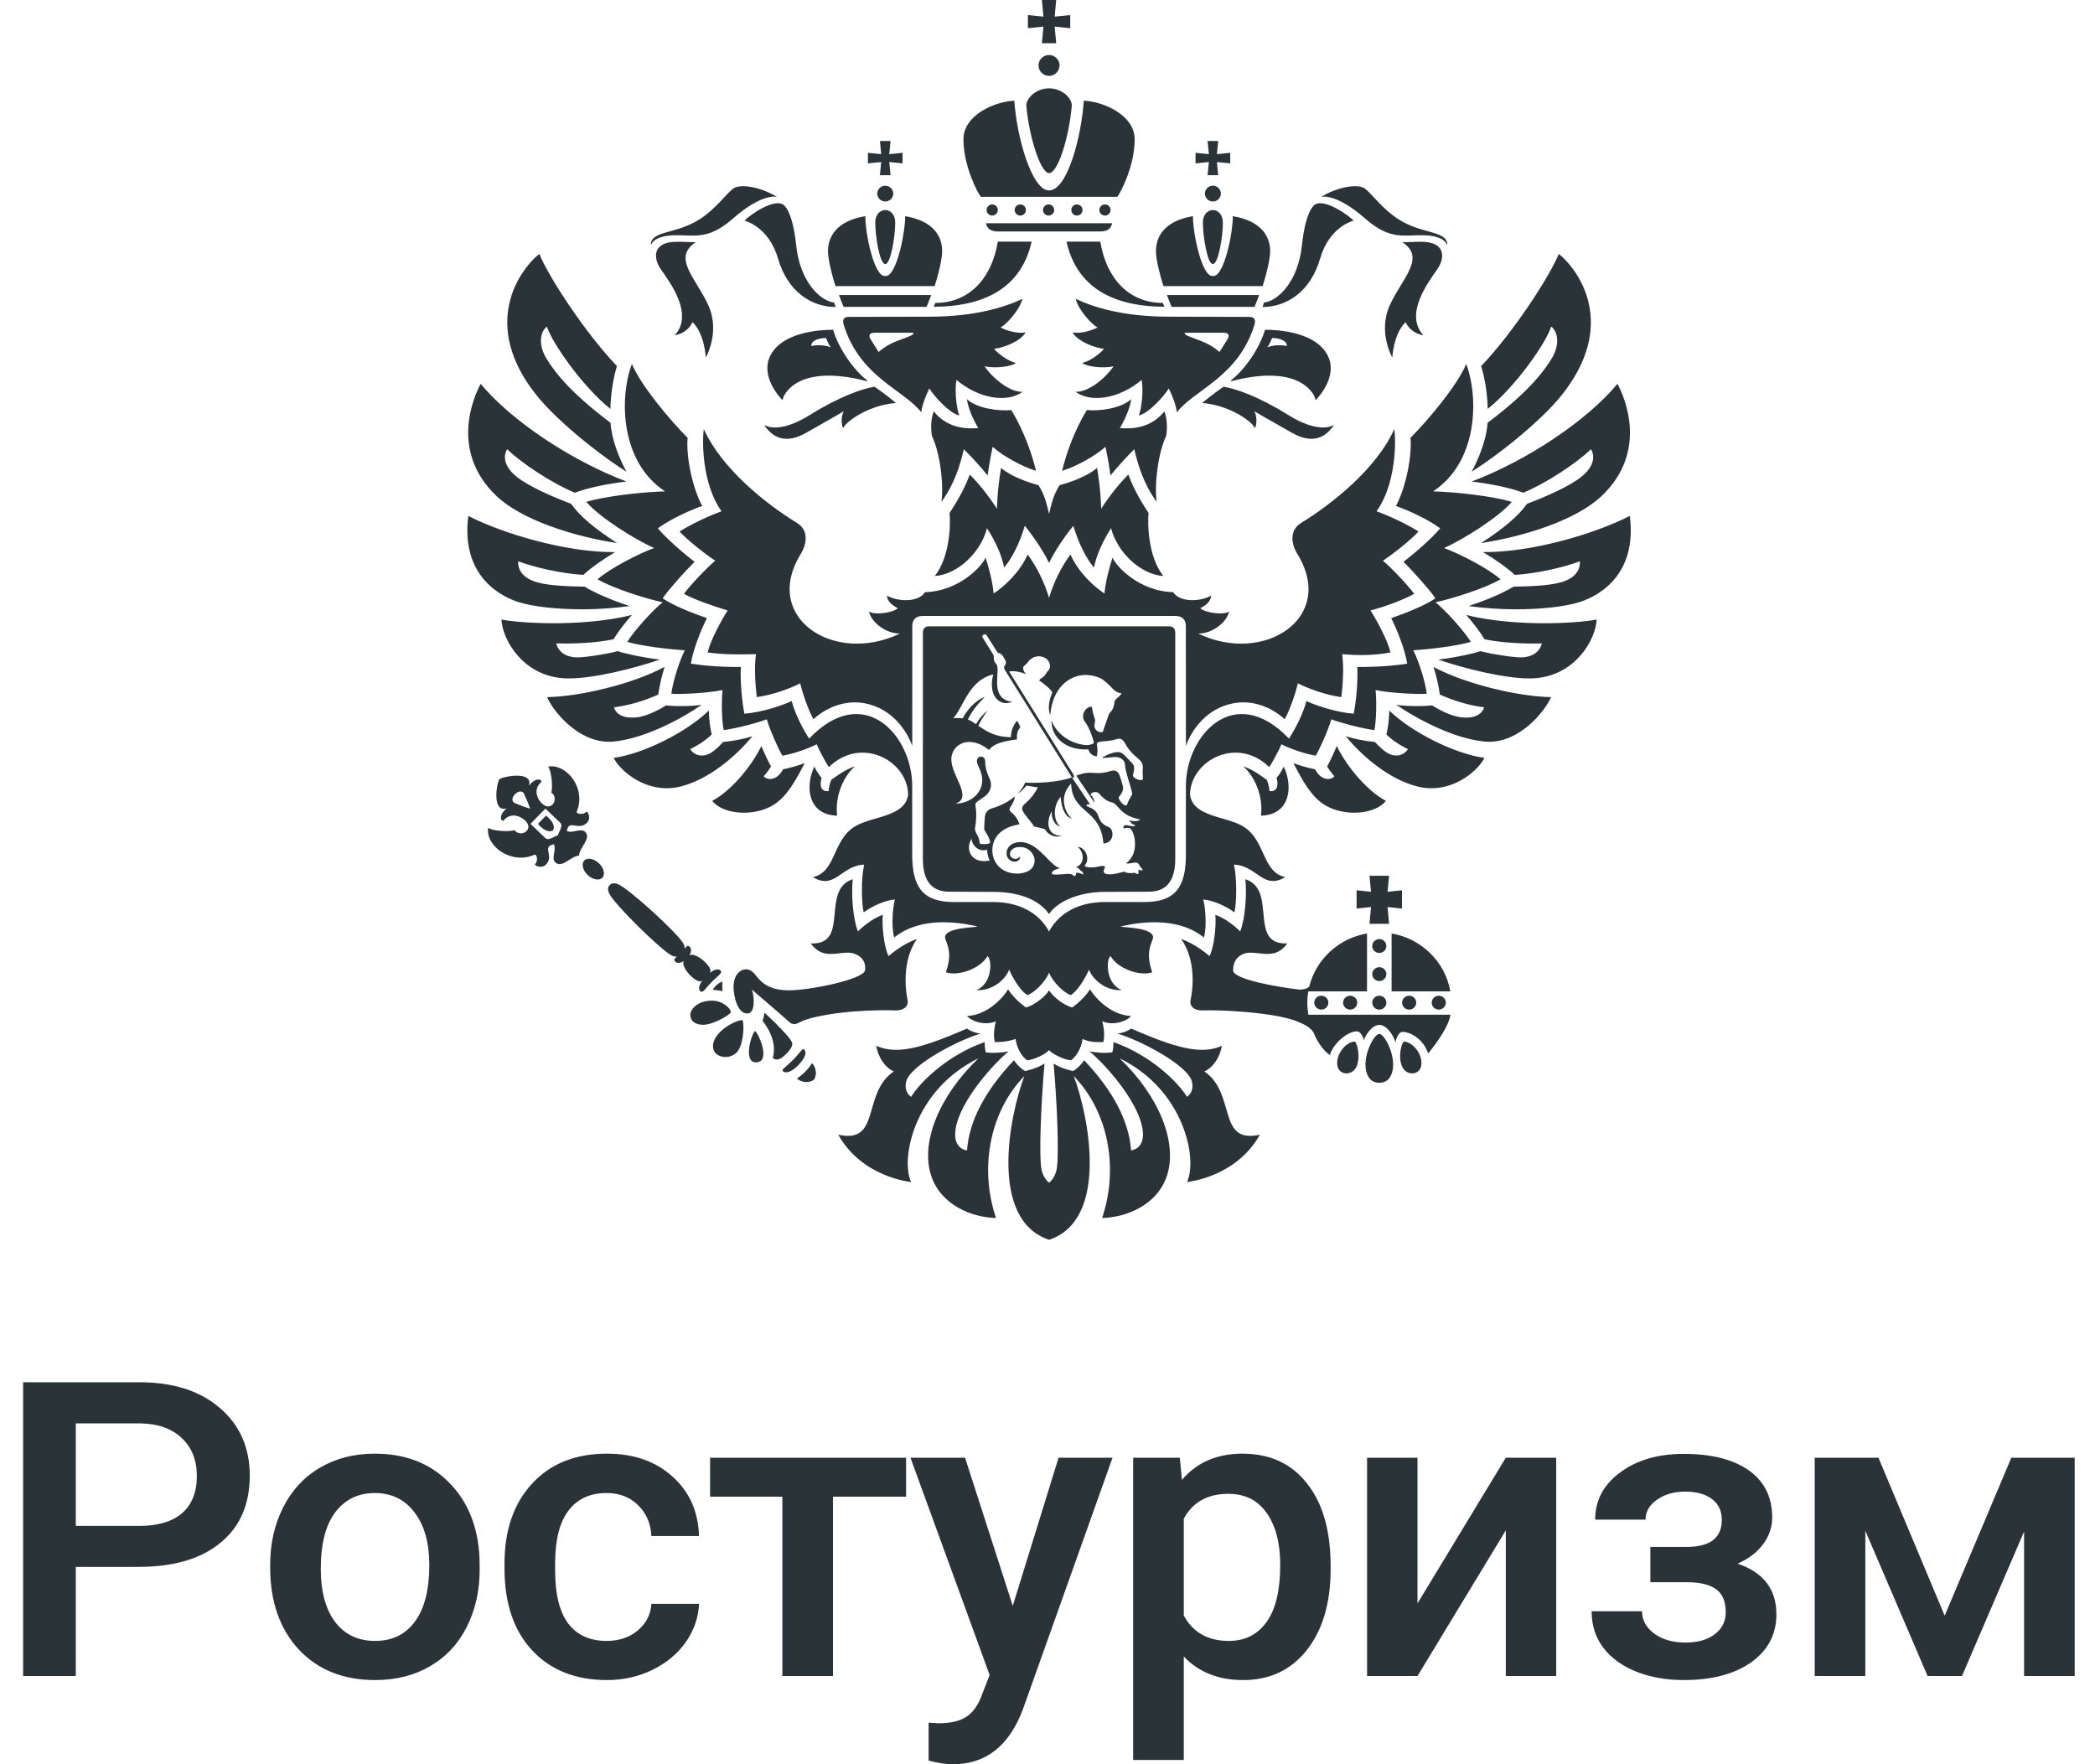
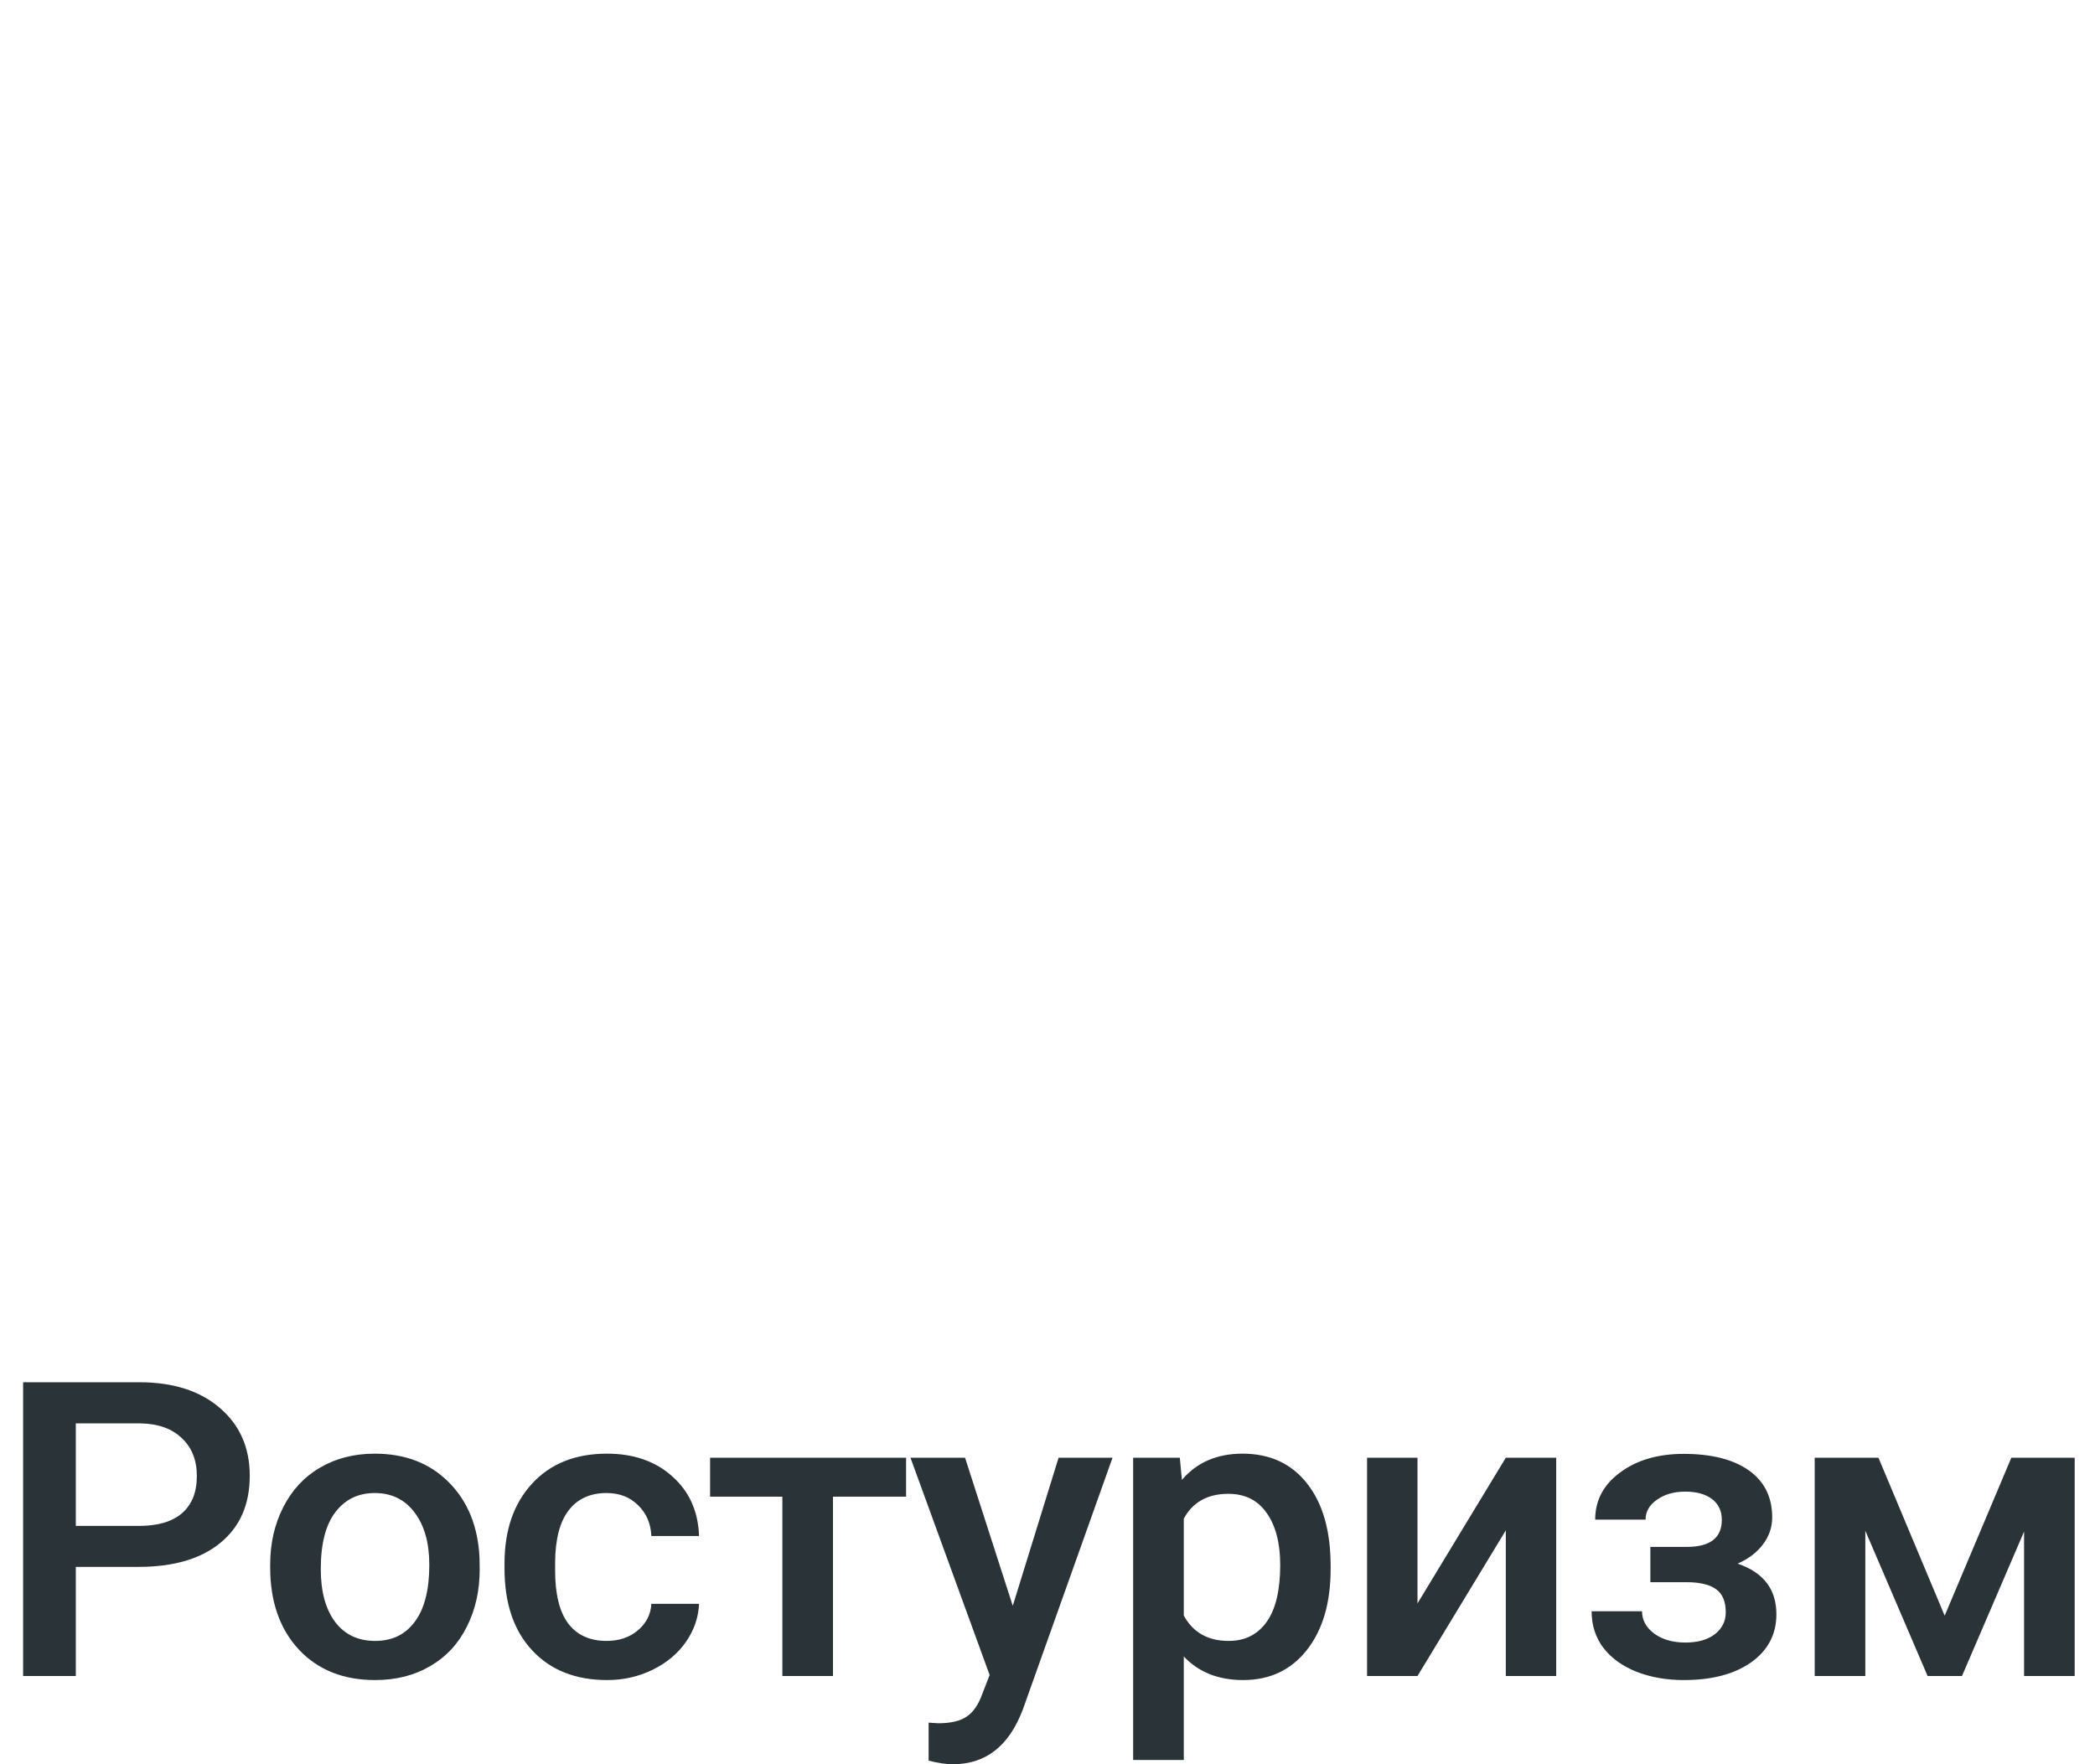
<svg xmlns="http://www.w3.org/2000/svg" width="76" height="64" viewBox="0 0 76 64" fill="none">
-   <path fill-rule="evenodd" clip-rule="evenodd" d="M50.933 37.787C50.86 37.787 50.698 38.317 50.865 38.694C50.954 38.894 51.163 38.978 51.338 38.922C51.51 38.867 51.56 38.71 51.565 38.587C51.581 38.175 51.205 37.787 50.933 37.787H50.933ZM49.681 31.77L49.736 32.352L49.213 32.296V32.96L49.736 32.904L49.681 33.512H50.391L50.336 32.904L50.859 32.96V32.296L50.336 32.352L50.391 31.77H49.681ZM50.037 34.066C49.896 34.066 49.781 34.179 49.781 34.318C49.781 34.457 49.896 34.57 50.037 34.57C50.178 34.57 50.293 34.457 50.293 34.318C50.293 34.178 50.178 34.066 50.037 34.066ZM50.037 35.086C49.896 35.086 49.781 35.199 49.781 35.338C49.781 35.477 49.896 35.59 50.037 35.59C50.178 35.59 50.293 35.477 50.293 35.338C50.293 35.199 50.178 35.086 50.037 35.086ZM50.037 36.121C49.896 36.121 49.781 36.234 49.781 36.373C49.781 36.512 49.896 36.625 50.037 36.625C50.178 36.625 50.293 36.512 50.293 36.373C50.293 36.234 50.178 36.121 50.037 36.121V36.121ZM50.864 36.373C50.864 36.512 50.979 36.625 51.12 36.625C51.262 36.625 51.376 36.512 51.376 36.373C51.376 36.234 51.262 36.121 51.12 36.121C50.979 36.121 50.864 36.233 50.864 36.373L50.864 36.373ZM51.938 36.373C51.938 36.512 52.053 36.625 52.194 36.625C52.336 36.625 52.45 36.512 52.45 36.373C52.45 36.234 52.335 36.121 52.194 36.121C52.053 36.121 51.938 36.233 51.938 36.373V36.373ZM50.037 37.506C49.818 37.506 49.277 38.577 49.68 39.118C49.757 39.222 49.892 39.28 50.037 39.28C50.182 39.28 50.317 39.222 50.394 39.118C50.797 38.577 50.256 37.506 50.037 37.506ZM49.141 37.786C48.869 37.786 48.493 38.175 48.509 38.587C48.514 38.709 48.564 38.867 48.736 38.922C48.911 38.978 49.12 38.894 49.209 38.693C49.376 38.317 49.214 37.786 49.141 37.786ZM48.724 36.373C48.724 36.512 48.839 36.625 48.98 36.625C49.122 36.625 49.236 36.512 49.236 36.373C49.236 36.233 49.122 36.121 48.98 36.121C48.839 36.121 48.724 36.233 48.724 36.373H48.724ZM47.677 36.373C47.677 36.512 47.791 36.625 47.933 36.625C48.074 36.625 48.189 36.512 48.189 36.373C48.189 36.233 48.074 36.121 47.933 36.121C47.791 36.121 47.677 36.233 47.677 36.373ZM47.424 36.373C47.424 36.158 47.463 35.964 47.463 35.964H49.591V35.787V34.29V34.289V33.864C48.564 34.037 47.742 34.8 47.497 35.786C47.438 35.868 47.245 35.91 47.108 35.896C46.323 35.803 44.733 35.527 44.733 35.201C44.733 34.743 45.056 34.559 45.365 34.559C45.806 34.559 46.294 34.79 46.7 34.224C45.255 34.287 46.363 32.276 45.177 31.895C45.236 32.408 45.178 33.312 44.991 33.789C44.991 33.789 44.566 33.352 44.089 33.187C44.125 33.56 44.052 34.333 43.879 34.685C43.879 34.685 43.374 34.234 42.85 34.066C43.334 34.74 43.317 35.703 43.187 36.289C43.149 36.459 43.281 36.67 43.649 36.654C44.225 36.63 46.194 36.713 47.048 37.05C47.314 37.154 47.541 37.274 47.652 37.456C47.743 37.702 47.966 38.082 48.242 38.277C48.366 37.853 48.893 37.398 49.236 37.415C49.339 37.419 49.452 37.585 49.476 37.746C49.506 37.596 49.76 37.18 50.037 37.18C50.293 37.18 50.539 37.528 50.625 37.815C50.651 37.631 50.764 37.434 50.866 37.434C51.211 37.434 51.645 37.728 51.809 38.215C51.941 38.056 52.549 37.304 52.617 36.81H47.463C47.463 36.81 47.424 36.596 47.424 36.373L47.424 36.373ZM50.483 33.864V35.964H52.613C52.428 34.894 51.57 34.048 50.483 33.864ZM25.343 35.593C25.388 35.608 25.433 35.598 25.478 35.575C25.334 35.767 25.34 35.894 25.402 35.953C25.499 36.046 25.571 35.876 25.816 35.625C26.062 35.374 26.232 35.298 26.135 35.205C26.073 35.145 25.944 35.143 25.751 35.295C25.772 35.25 25.78 35.206 25.765 35.163C25.683 34.937 25.305 34.635 25.097 34.635C25.067 34.635 25.037 34.641 25.009 34.652C25.101 34.511 25.077 34.404 25.016 34.345C24.948 34.28 24.91 34.325 24.834 34.419C24.844 34.354 24.827 34.277 24.763 34.184C24.45 33.728 22.796 32.227 22.42 32.076C22.195 31.985 22.122 32.11 22.122 32.11C22.122 32.11 21.998 32.187 22.096 32.406C22.26 32.773 23.85 34.341 24.321 34.636C24.417 34.696 24.494 34.711 24.56 34.699C24.469 34.776 24.425 34.816 24.492 34.88C24.553 34.939 24.663 34.959 24.803 34.863C24.793 34.891 24.788 34.92 24.788 34.95C24.796 35.156 25.112 35.52 25.343 35.593L25.343 35.593ZM21.366 31.152C21.317 31.152 21.247 31.163 21.196 31.215C21.144 31.268 21.126 31.35 21.145 31.445C21.165 31.548 21.226 31.653 21.317 31.739C21.425 31.843 21.561 31.905 21.681 31.905C21.73 31.905 21.799 31.895 21.851 31.842C21.962 31.728 21.907 31.488 21.73 31.318C21.621 31.214 21.485 31.152 21.366 31.152V31.152ZM26.512 36.725C26.511 36.566 26.199 36.3 25.83 36.3C25.281 36.3 25.043 36.636 25.043 36.807C25.043 37.129 25.366 37.17 25.465 37.175C25.851 37.198 26.474 36.817 26.512 36.725ZM26.039 37.529C25.893 37.709 25.839 37.885 25.877 38.052C25.922 38.254 26.13 38.344 26.314 38.344C26.509 38.344 26.684 38.256 26.782 38.107C26.991 37.788 27 37.081 26.93 37.004C26.754 37.004 26.287 37.223 26.039 37.529L26.039 37.529ZM21.224 30.175C21.068 30.026 20.751 30.248 20.562 30.145C20.646 29.691 20.979 30.167 21.301 29.839C21.429 29.708 21.36 29.503 21.287 29.441C21.148 29.577 20.933 29.53 20.917 29.454C21.282 28.621 20.568 27.692 19.883 27.809C20.017 27.983 20.058 28.586 19.999 28.749C20.26 28.93 20.073 29.356 19.785 29.232C19.592 29.157 19.251 28.691 19.643 28.362C19.632 28.244 19.416 28.215 19.187 28.5C19.355 27.977 18.326 28.141 18.115 28.267C17.995 28.479 17.862 29.502 18.385 29.319C18.104 29.555 18.14 29.767 18.26 29.774C18.579 29.377 19.06 29.699 19.143 29.888C19.277 30.169 18.853 30.366 18.662 30.114C18.499 30.177 17.888 30.157 17.708 30.029C17.612 30.71 18.573 31.387 19.403 31C19.48 31.014 19.534 31.224 19.401 31.366C19.466 31.437 19.675 31.498 19.803 31.367C20.125 31.039 19.633 30.724 20.089 30.627C20.199 30.811 19.986 31.132 20.141 31.28C20.389 31.518 20.7 31.057 21.006 31.038C21.015 30.735 21.472 30.413 21.224 30.175L21.224 30.175ZM18.652 29.123C18.652 29.123 18.491 29.013 18.684 28.811C18.881 28.615 18.998 28.77 18.998 28.77C18.998 28.77 19.178 29.159 19.232 29.337C19.049 29.29 18.652 29.123 18.652 29.123ZM20.24 30.304C20.14 30.316 19.904 30.519 19.786 30.405L19.245 29.887L19.515 29.609L19.787 29.333L20.328 29.852C20.447 29.965 20.249 30.205 20.24 30.304V30.304ZM29.212 38.255C29.23 38.178 29.218 38.115 29.176 38.075C29.162 38.062 29.151 38.055 29.143 38.055C29.113 38.055 29.045 38.136 28.98 38.214C28.925 38.279 28.857 38.36 28.771 38.448C28.684 38.537 28.604 38.606 28.54 38.663C28.464 38.729 28.386 38.798 28.385 38.829C28.385 38.836 28.392 38.848 28.406 38.861C28.434 38.888 28.472 38.901 28.517 38.901C28.587 38.901 28.738 38.867 28.965 38.635C29.137 38.459 29.195 38.332 29.212 38.256L29.212 38.255ZM29.215 38.875C29.097 38.995 28.977 39.081 28.911 39.125C28.958 39.171 29.092 39.253 29.259 39.253C29.355 39.253 29.444 39.226 29.525 39.172C29.692 38.907 29.531 38.635 29.459 38.566C29.416 38.633 29.333 38.755 29.215 38.875H29.215ZM27.388 37.398C27.302 37.476 27.103 38.015 27.19 38.343C27.227 38.484 27.308 38.544 27.444 38.537C27.585 38.528 27.662 38.457 27.685 38.313C27.739 37.986 27.482 37.465 27.388 37.398L27.388 37.398ZM27.279 35.901C27.284 35.91 28.299 36.77 28.639 37.081C28.719 37.155 28.83 37.172 28.942 37.117C29.006 37.085 29.086 37.049 29.169 37.012C30.183 36.667 31.852 36.628 32.464 36.654C32.833 36.669 32.963 36.459 32.926 36.289C32.806 35.735 32.779 34.74 33.263 34.066C32.739 34.234 32.234 34.684 32.234 34.684C32.061 34.333 31.988 33.56 32.024 33.187C31.547 33.352 31.122 33.789 31.122 33.789C30.935 33.312 30.877 32.408 30.936 31.895C29.75 32.276 30.858 34.287 29.413 34.224C29.819 34.79 30.307 34.559 30.748 34.559C31.058 34.559 31.442 34.755 31.38 35.201C31.334 35.524 29.395 35.926 28.615 35.926C28.07 35.926 27.705 35.764 27.432 35.4C27.3 35.224 27.166 35.145 27.015 35.167C26.829 35.195 26.611 35.379 26.611 35.804C26.611 36.106 26.737 36.767 27.113 36.767C27.377 36.767 27.388 36.245 27.279 35.901L27.279 35.901ZM28.533 38.221C28.71 38.04 28.772 37.908 28.728 37.805C28.665 37.657 28.262 37.224 27.735 36.737C27.719 36.838 27.696 36.937 27.665 37.034C28.02 37.487 28.153 37.972 28.033 38.38C28.076 38.408 28.103 38.421 28.119 38.427C28.255 38.479 28.426 38.331 28.533 38.221H28.533ZM25.968 35.761C25.965 35.763 25.899 35.826 25.857 35.91C25.967 35.91 26.096 35.928 26.211 35.959C26.204 35.86 26.196 35.727 26.206 35.611C26.109 35.633 26.004 35.723 25.968 35.761H25.968ZM43.689 38.868C44.023 38.722 44.263 38.324 44.327 37.936C44.115 38.035 43.877 38.084 43.602 38.084C42.845 38.084 41.894 37.68 41.032 37.313C41.032 37.313 40.846 37.463 40.538 37.495C41.408 37.752 43.117 38.663 43.242 39.247C43.326 39.638 43.061 39.787 43.061 39.787C42.681 39.191 41.701 38.266 40.393 37.803C40.396 38.021 40.352 38.174 40.352 38.174C40.352 38.174 40.087 38.236 39.523 38.142C40.016 38.537 41.311 39.933 41.452 40.992C41.545 41.699 41.031 41.732 41.031 41.732C40.958 40.668 40.377 39.568 39.33 38.463C39.33 38.463 39.158 38.722 38.93 38.853C38.93 38.853 38.543 38.787 38.222 38.583C38.346 39.986 38.419 41.808 38.342 42.359C38.288 42.744 38.057 42.904 38.057 42.904C38.057 42.904 37.824 42.744 37.771 42.359C37.694 41.808 37.767 39.986 37.891 38.583C37.57 38.787 37.183 38.853 37.183 38.853C36.954 38.722 36.783 38.463 36.783 38.463C35.735 39.568 35.155 40.668 35.081 41.732C35.081 41.732 34.567 41.699 34.661 40.992C34.802 39.933 36.096 38.538 36.589 38.142C36.025 38.236 35.76 38.174 35.76 38.174C35.76 38.174 35.717 38.021 35.719 37.803C34.412 38.266 33.432 39.191 33.052 39.787C33.052 39.787 32.786 39.638 32.871 39.247C32.996 38.663 34.705 37.752 35.574 37.495C35.266 37.463 35.08 37.313 35.08 37.313C34.219 37.68 33.268 38.084 32.511 38.084C32.236 38.084 31.997 38.035 31.786 37.936C31.849 38.324 32.09 38.722 32.424 38.868C31.255 39.659 31.977 41.511 30.409 41.163C31.283 42.722 33.052 42.879 33.052 42.879C32.66 42.054 33.148 39.537 35.495 38.393C34.051 39.777 33.392 41.455 33.776 42.639C34.127 43.726 35.271 44.166 36.132 44.185C35.523 42.388 35.898 40.331 37.162 39.035C36.62 40.456 35.859 44.248 38.057 44.975C40.255 44.248 39.493 40.456 38.951 39.035C40.215 40.331 40.59 42.388 39.981 44.185C40.842 44.166 41.985 43.726 42.337 42.639C42.72 41.455 42.062 39.777 40.617 38.393C42.965 39.537 43.453 42.054 43.061 42.879C43.061 42.879 44.83 42.722 45.704 41.163C44.136 41.511 44.858 39.659 43.689 38.868L43.689 38.868ZM38.243 7.618C38.243 7.507 38.152 7.416 38.04 7.416C37.927 7.416 37.836 7.507 37.836 7.618C37.836 7.73 37.927 7.82 38.04 7.82C38.152 7.82 38.243 7.73 38.243 7.618ZM39.271 7.618C39.271 7.507 39.18 7.416 39.067 7.416C38.955 7.416 38.864 7.507 38.864 7.618C38.864 7.73 38.955 7.82 39.067 7.82C39.18 7.82 39.271 7.73 39.271 7.618ZM37.674 2.374C37.674 2.582 37.845 2.752 38.055 2.752C38.266 2.752 38.437 2.582 38.437 2.374C38.437 2.165 38.266 1.995 38.055 1.995C37.845 1.995 37.674 2.165 37.674 2.374ZM37.797 1.569H38.316L38.26 0.965L38.824 1.023V0.546L38.26 0.603L38.316 0H37.797L37.853 0.603L37.289 0.546V1.023L37.853 0.965L37.797 1.569ZM37.216 7.618C37.216 7.507 37.124 7.416 37.012 7.416C36.9 7.416 36.808 7.507 36.808 7.618C36.808 7.73 36.9 7.82 37.012 7.82C37.124 7.82 37.216 7.73 37.216 7.618ZM35.993 8.367C36.048 8.386 36.111 8.397 36.187 8.397H39.926C40.002 8.397 40.066 8.386 40.12 8.367C40.241 8.326 40.315 8.238 40.343 8.099H35.77C35.798 8.238 35.872 8.325 35.993 8.367ZM36.198 7.618C36.198 7.507 36.107 7.416 35.994 7.416C35.882 7.416 35.791 7.507 35.791 7.618C35.791 7.73 35.882 7.82 35.994 7.82C36.107 7.82 36.198 7.73 36.198 7.618H36.198ZM40.288 7.618C40.288 7.507 40.197 7.416 40.085 7.416C39.973 7.416 39.881 7.507 39.881 7.618C39.881 7.73 39.973 7.82 40.085 7.82C40.197 7.82 40.288 7.73 40.288 7.618H40.288ZM40.533 7.139C40.638 7.013 41.162 6.037 41.162 5.052C41.162 4.165 40.005 3.677 39.316 3.654C39.237 4.921 38.725 6.909 38.057 6.909C37.425 6.909 36.876 4.933 36.797 3.654C36.108 3.677 34.951 4.165 34.951 5.052C34.951 6.037 35.475 7.013 35.581 7.139H40.533H40.533ZM38.057 6.28C38.371 6.28 38.778 5.019 38.882 3.825C38.882 3.583 38.567 3.214 38.057 3.204C37.547 3.213 37.232 3.583 37.232 3.825C37.323 4.938 37.747 6.28 38.057 6.28H38.057ZM28.059 12.72C27.448 13.528 28.293 14.412 28.345 14.473C28.381 14.516 28.413 14.497 28.407 14.448C28.403 14.407 28.846 13.161 31.4 13.817C31.455 13.831 31.488 13.832 31.437 13.781C30.965 13.421 30.406 12.614 30.225 11.965C30.225 11.965 28.669 11.911 28.059 12.72ZM29.428 12.55C29.428 12.325 29.769 12.262 29.965 12.262C29.965 12.262 30.051 12.48 30.137 12.601C29.939 12.515 29.662 12.507 29.428 12.55ZM30.784 11.496C30.614 11.496 30.55 11.6 30.606 11.78C31.193 13.685 32.792 14.136 33.424 14.961C33.424 14.961 33.419 14.704 33.712 14.091C33.912 14.406 34.452 14.997 34.803 15.072C34.719 14.902 34.619 14.232 34.697 13.781C35.526 14.479 36.548 14.617 37.096 14.214C36.63 14.231 36.022 13.731 35.715 13.287C36.143 13.382 36.731 13.284 36.852 13.166C36.582 13.102 36.255 12.872 36.058 12.652C36.361 12.632 37.019 12.393 37.207 12.056C36.943 12.113 36.552 12.01 36.297 11.88C36.491 11.779 36.975 11.279 37.092 10.841C36.404 11.165 35.319 11.488 33.713 11.488C33.713 11.488 30.873 11.496 30.784 11.496H30.784ZM32.557 12.364C32.103 12.537 31.876 12.771 31.876 12.771C31.876 12.771 31.657 12.427 31.588 12.316C31.518 12.206 31.497 12.07 31.731 12.07H33.14C33.14 12.162 33.012 12.191 32.557 12.364L32.557 12.364ZM27.75 15.463C27.897 15.651 28.313 16.224 29.225 15.711C30.137 15.199 30.608 14.92 30.608 14.92C30.608 14.92 30.465 15.184 30.573 15.501C30.58 15.52 30.601 15.519 30.609 15.5C30.7 15.295 31.493 14.701 32.503 14.618C32.133 14.307 31.726 14.029 31.726 14.029C31.294 14.096 30.458 14.38 29.375 15.057C28.293 15.733 27.794 15.451 27.774 15.438C27.753 15.425 27.724 15.43 27.75 15.463H27.75ZM40.678 37.068C40.834 37.02 40.964 36.943 41.032 36.857C40.333 36.828 39.755 36.247 39.544 35.889C39.312 36.259 38.897 36.548 38.897 36.548C38.602 36.473 38.199 36.163 38.057 35.926C37.915 36.163 37.511 36.473 37.216 36.548C37.216 36.548 36.801 36.259 36.569 35.889C36.358 36.247 35.781 36.828 35.082 36.857C35.149 36.943 35.279 37.02 35.435 37.068C35.539 37.1 35.655 37.12 35.771 37.12C35.894 37.12 36.018 37.098 36.129 37.048C36.059 37.292 36.036 37.594 36.087 37.801C36.087 37.801 36.459 37.829 36.843 37.689C36.87 37.913 36.976 38.183 37.15 38.366C37.184 38.402 37.22 38.435 37.259 38.463C37.465 38.463 37.963 38.232 38.057 38.09C38.15 38.232 38.648 38.463 38.854 38.463C38.893 38.435 38.929 38.401 38.963 38.366C39.137 38.183 39.243 37.913 39.271 37.689C39.443 37.773 39.644 37.806 39.866 37.806C39.919 37.806 39.973 37.804 40.026 37.801C40.077 37.594 40.054 37.292 39.984 37.048C40.095 37.098 40.219 37.12 40.342 37.12C40.458 37.12 40.574 37.1 40.678 37.068L40.678 37.068ZM33.701 22.72C33.564 22.72 33.479 22.805 33.479 22.94V31.166C33.479 31.95 33.8 32.348 34.434 32.348L36.018 32.354C37.104 32.354 37.745 32.714 38.057 33.16C38.322 32.744 39.068 32.354 40.095 32.354L41.679 32.348C42.313 32.348 42.634 31.95 42.634 31.166V22.94C42.634 22.805 42.549 22.72 42.412 22.72H33.701H33.701ZM35.249 30.416C35.233 30.598 35.453 30.93 35.816 30.826C35.805 30.893 35.826 31.077 35.907 31.215C35.264 31.355 34.986 30.846 35.249 30.416ZM41.077 27.693C40.988 27.603 40.901 27.512 40.815 27.419C40.723 27.321 40.658 27.283 40.564 27.283C40.354 27.283 40.129 27.394 40.008 27.471C40 27.474 39.994 27.481 39.991 27.501C40.119 27.49 40.247 27.481 40.375 27.467C40.487 27.455 40.592 27.459 40.688 27.528C40.764 27.582 40.807 27.649 40.811 27.737C40.823 28.017 41.055 28.606 41.07 28.783C41.088 28.853 41.001 28.873 40.88 29.198C40.792 29.294 40.551 28.991 40.586 28.919C40.726 28.744 40.765 28.634 40.729 28.503C40.701 28.398 40.648 28.21 40.608 28.108C40.555 27.972 40.436 27.921 40.289 27.97C39.709 28.155 39.62 27.908 39.046 28.14L39.707 29.125C39.705 29.054 39.669 28.925 39.562 28.832C39.581 28.733 39.79 28.692 39.868 28.785C39.964 28.903 40.15 29.072 40.304 29.099C40.599 29.151 40.577 29.582 41.365 29.727C41.267 29.824 41.048 29.791 40.953 29.747C41.011 29.832 41.077 29.913 41.196 29.942C41.074 30.061 40.723 29.784 40.759 30.062C40.819 30.028 40.903 30.023 40.974 30.04C41.132 30.078 41.39 30.939 40.846 31.315C40.962 31.349 41.087 31.29 41.204 31.29C41.273 31.29 41.337 31.354 41.344 31.426C41.395 31.463 41.428 31.509 41.457 31.568C41.416 31.581 41.337 31.569 41.294 31.541C41.311 31.589 41.307 31.704 41.288 31.706C41.239 31.712 41.202 31.685 41.151 31.656C41.081 31.691 40.851 31.677 40.786 31.62C40.612 31.661 40.441 31.716 40.26 31.716C40.162 31.716 40.034 31.71 40.038 31.595C40.041 31.539 40.069 31.51 40.092 31.449C40.009 31.366 39.87 31.446 39.704 31.461C39.48 31.482 39.388 31.449 39.339 31.405C39.551 31.216 39.423 30.756 39.096 30.715C39.365 30.963 39.33 31.365 39.029 31.455C39.116 31.483 39.159 31.52 39.192 31.58C39.298 31.622 39.3 31.696 39.291 31.729C39.233 31.69 39.129 31.651 39.046 31.661C39.04 31.696 39.025 31.762 38.993 31.787C38.957 31.779 38.91 31.748 38.892 31.723C38.796 31.651 38.197 31.787 38.16 31.692C38.137 31.604 38.297 31.53 38.445 31.499C38.065 31.364 37.736 30.676 37.152 30.559C36.881 30.506 36.514 30.623 36.514 30.962C36.514 31.129 36.653 31.258 36.803 31.258C36.942 31.258 37.011 31.166 37.011 31.072C36.989 31.088 36.975 31.098 36.962 31.109C36.877 31.176 36.769 31.172 36.691 31.098C36.622 31.034 36.622 30.922 36.688 30.846C36.743 30.782 36.809 30.747 36.898 30.734C37.126 30.702 37.313 30.772 37.44 30.949C37.5 31.034 37.533 31.124 37.533 31.211C37.533 31.603 37.126 31.691 36.901 31.691C36.334 31.691 36 31.301 36 30.848C36 30.796 36.003 30.742 36.012 30.688C36.101 30.179 36.573 29.966 36.981 29.903C36.929 29.726 36.828 29.582 36.684 29.466C36.612 29.407 36.605 29.36 36.65 29.286C36.712 29.184 36.776 29.085 36.804 28.971C36.81 28.945 36.813 28.918 36.815 28.89C36.611 29.066 36.327 29.226 35.934 29.341C35.81 29.396 35.745 29.505 35.729 29.63C35.711 29.776 35.707 29.923 35.704 30.069C35.703 30.103 35.729 30.14 35.748 30.172C35.821 30.293 35.902 30.411 35.92 30.562C35.92 30.635 35.538 30.643 35.538 30.584C35.535 30.319 35.351 30.216 35.37 30.041C35.421 29.768 35.433 29.496 35.386 29.222C35.375 29.153 35.413 29.108 35.464 29.071C35.545 29.011 35.631 28.958 35.712 28.899C35.903 28.758 35.982 28.575 35.937 28.348C35.931 28.318 35.918 28.29 35.905 28.262C35.809 28.06 35.74 27.855 35.74 27.627C35.74 27.377 35.418 27.391 35.439 27.637C35.446 27.714 35.505 27.821 35.539 27.895C35.869 28.626 35.276 29.152 34.662 29.152C35.307 28.937 34.511 28.142 34.511 27.549C34.511 27.185 34.803 26.916 35.151 26.916C35.553 26.916 35.808 27.165 35.881 27.208C36.075 26.911 36.67 26.858 36.893 26.823C36.876 26.664 36.9 26.522 37.001 26.399C37.008 26.391 37.012 26.375 37.009 26.366C36.977 26.291 36.943 26.216 36.899 26.143C36.716 26.342 36.672 26.606 36.672 26.743C35.994 26.733 35.695 26.447 35.494 26.335C35.495 26.285 35.675 25.972 35.836 25.766C35.66 25.91 35.516 26.073 35.41 26.269C35.313 26.201 35.211 26.14 35.111 26.101C35.264 25.785 35.467 25.54 35.725 25.283C35.361 25.413 35.045 25.808 34.925 26.057C34.822 26.046 34.668 26.042 34.583 26.058C34.979 25.591 35.16 24.672 36.031 24.466C35.813 25.318 36.355 25.665 36.729 25.442C36.68 25.442 36.647 25.45 36.616 25.442C35.887 25.264 36.319 24.293 36.142 24.091C36.075 24.014 36.041 23.944 36.052 23.847C36.056 23.812 36.045 23.773 36.029 23.741L35.642 23.119C35.593 23.04 35.744 22.985 35.776 23.021L36.171 23.643C36.181 23.659 36.194 23.682 36.209 23.684C36.353 23.709 36.398 23.824 36.456 23.926C36.475 23.959 36.489 23.997 36.493 24.034C36.495 24.062 36.487 24.102 36.468 24.121C36.405 24.183 36.417 24.243 36.466 24.322C36.544 24.449 38.884 28.199 38.884 28.199C38.376 28.399 37.456 28.415 37.19 28.39C37.135 28.521 37.048 28.658 36.92 28.79C37.048 28.71 37.147 28.609 37.238 28.499C37.34 28.51 37.495 28.55 37.652 28.561C37.559 28.753 37.419 28.944 37.239 29.104C37.155 29.184 37.05 29.255 37.088 29.383C37.132 29.528 37.411 29.803 37.513 29.982C37.614 30.002 37.785 30.037 37.91 30.085C37.982 30.233 38.223 30.418 38.514 30.322C37.929 30.315 37.972 29.738 38.154 29.433C38.135 29.716 38.277 29.951 38.457 29.978C38.187 29.741 38.214 29.202 38.477 28.907C38.514 29.387 38.666 29.639 38.882 29.696C38.596 29.443 38.424 28.857 38.857 28.43C38.89 29.525 39.933 29.328 40.028 30.596C40.414 30.596 40.436 30.096 40.221 30.004C40.095 29.959 39.981 29.879 39.917 29.77C39.89 29.725 39.862 29.643 39.841 29.596C39.726 29.27 39.402 29.291 39.41 29.212C39.417 29.186 39.468 29.174 39.54 29.174L38.929 28.266L38.897 28.219C38.971 28.204 38.987 28.163 38.911 28.048C38.911 28.048 36.619 24.382 36.608 24.361C36.822 24.325 37.026 24.381 37.226 24.455C37.172 24.407 37.129 24.341 37.12 24.273C37.112 24.218 37.114 24.186 37.16 24.151C37.209 24.112 37.256 24.068 37.29 24.018C37.404 23.852 37.613 23.77 37.803 23.823C38.09 23.901 38.191 24.213 37.98 24.377C37.868 24.615 37.729 24.585 37.7 24.691C37.757 24.716 38.149 25.008 38.175 25.13C38.058 25.364 38 25.73 38.101 25.934C38.177 24.962 38.786 24.486 39.379 24.486C39.52 24.486 39.66 24.509 39.8 24.555C39.877 24.58 39.954 24.616 40.018 24.663C40.11 24.731 40.197 24.807 40.275 24.89C40.391 25.013 40.497 25.143 40.694 25.152C40.636 25.231 40.571 25.288 40.504 25.345C40.455 25.387 40.431 25.437 40.425 25.5C40.411 25.635 40.365 25.758 40.262 25.858C40.248 25.871 40.237 25.887 40.23 25.905C40.165 26.089 40.098 26.272 40.036 26.457C40.021 26.502 40.024 26.564 39.961 26.563C39.906 26.562 39.84 26.547 39.799 26.515C39.712 26.447 39.681 26.349 39.712 26.244C39.743 26.141 39.712 26.052 39.678 25.956C39.643 25.86 39.631 25.756 39.608 25.646C39.446 25.591 39.142 25.926 39.374 26.206C39.524 26.413 39.66 26.793 39.683 26.949C39.688 26.965 39.546 27.05 39.35 27.026C38.69 26.945 38.271 26.504 38.144 26.131C38.134 26.762 38.678 27.23 39.485 27.185C39.518 27.332 39.643 27.431 39.788 27.436C39.819 27.341 39.818 27.142 39.793 27.016C39.782 26.96 39.813 26.931 39.866 26.918C40.043 26.875 40.272 26.892 40.469 26.824C40.643 26.764 40.725 26.799 40.834 27.002C40.916 27.155 41.056 27.32 41.189 27.433C41.244 27.48 41.3 27.528 41.352 27.579C41.419 27.644 41.454 27.72 41.459 27.813C41.442 27.96 41.462 28.256 41.462 28.261C41.424 28.358 41.145 28.255 41.1 28.151C41.083 28.112 41.22 27.839 41.077 27.693V27.693ZM45.889 11.965C45.708 12.614 45.148 13.421 44.676 13.781C44.625 13.832 44.658 13.831 44.713 13.817C47.267 13.161 47.711 14.407 47.706 14.448C47.701 14.497 47.732 14.516 47.769 14.473C47.821 14.412 48.665 13.528 48.054 12.72C47.444 11.911 45.889 11.965 45.889 11.965V11.965ZM45.976 12.601C46.062 12.48 46.148 12.262 46.148 12.262C46.344 12.262 46.685 12.325 46.685 12.55C46.451 12.507 46.175 12.515 45.976 12.601ZM48.364 15.463C48.39 15.43 48.36 15.425 48.34 15.438C48.319 15.451 47.82 15.733 46.738 15.057C45.655 14.38 44.819 14.096 44.387 14.029C44.387 14.029 43.981 14.307 43.61 14.618C44.62 14.701 45.413 15.295 45.504 15.5C45.512 15.519 45.533 15.52 45.54 15.501C45.648 15.184 45.505 14.92 45.505 14.92C45.505 14.92 45.976 15.199 46.888 15.711C47.8 16.224 48.216 15.651 48.363 15.463H48.364ZM39.816 11.88C39.561 12.01 39.17 12.113 38.906 12.056C39.094 12.393 39.752 12.632 40.055 12.653C39.858 12.872 39.531 13.102 39.261 13.166C39.382 13.284 39.971 13.382 40.398 13.287C40.092 13.731 39.484 14.231 39.017 14.214C39.565 14.617 40.587 14.479 41.416 13.781C41.494 14.232 41.394 14.902 41.31 15.072C41.661 14.997 42.202 14.406 42.401 14.091C42.694 14.704 42.69 14.961 42.69 14.961C43.321 14.136 44.921 13.685 45.508 11.78C45.563 11.6 45.5 11.496 45.33 11.496C45.24 11.496 42.401 11.488 42.401 11.488C40.794 11.488 39.709 11.165 39.022 10.841C39.138 11.279 39.622 11.779 39.816 11.88L39.816 11.88ZM44.382 12.07C44.617 12.07 44.595 12.206 44.525 12.316C44.456 12.427 44.238 12.771 44.238 12.771C44.238 12.771 44.01 12.537 43.556 12.364C43.102 12.191 42.974 12.162 42.974 12.07H44.382ZM33.874 14.922C33.783 15.171 33.756 15.446 33.804 15.804C34.1 16.42 34.243 17.565 34.151 18.204C34.622 17.574 34.831 16.865 34.965 16.297C35.235 16.562 35.585 16.942 35.829 17.25C35.871 16.916 35.946 16.505 36.011 16.208C36.362 16.531 37.091 16.936 37.584 17.079C37.252 15.733 36.684 14.876 36.684 14.876C36.203 14.922 35.426 14.809 35.077 14.479C35.139 14.967 35.489 15.528 35.489 15.528C34.741 15.598 34.211 15.352 33.874 14.922H33.874ZM42.239 14.922C41.902 15.352 41.373 15.598 40.625 15.528C40.625 15.528 40.974 14.967 41.036 14.479C40.687 14.809 39.911 14.922 39.429 14.876C39.429 14.876 38.861 15.733 38.529 17.079C39.022 16.936 39.751 16.531 40.102 16.208C40.168 16.505 40.242 16.916 40.284 17.25C40.528 16.942 40.878 16.562 41.148 16.297C41.282 16.865 41.491 17.574 41.962 18.204C41.87 17.565 42.013 16.42 42.309 15.804C42.357 15.446 42.33 15.171 42.239 14.922L42.239 14.922ZM35.806 19.162C36.088 19.598 36.339 20.122 36.426 20.589C36.697 20.275 36.982 19.728 37.176 19.075C37.413 19.36 37.828 19.941 38.057 20.42C38.285 19.941 38.7 19.36 38.937 19.075C39.131 19.728 39.417 20.275 39.687 20.589C39.774 20.122 40.025 19.598 40.307 19.162C40.522 20.011 41.35 20.836 42.205 20.898C41.649 20.205 41.626 19.006 41.665 18.607C41.295 18.054 41.051 17.555 40.935 17.216C40.684 17.454 40.295 17.918 39.947 18.454C39.947 18.447 39.937 17.782 39.798 16.974C39.439 17.286 38.788 17.512 38.441 17.599C38.221 17.943 38.161 18.212 38.057 18.643C37.952 18.212 37.892 17.943 37.673 17.599C37.325 17.512 36.675 17.286 36.315 16.974C36.176 17.782 36.166 18.447 36.166 18.454C35.818 17.918 35.429 17.454 35.178 17.216C35.062 17.555 34.818 18.054 34.448 18.607C34.487 19.006 34.464 20.205 33.908 20.898C34.763 20.836 35.591 20.011 35.805 19.162L35.806 19.162ZM28.063 29.197C28.543 28.897 28.846 28.35 29.192 27.682C28.991 27.762 28.699 27.849 28.407 27.907C28.122 28.437 27.719 28.231 27.708 28.156C27.796 28.063 27.895 27.926 27.97 27.806C27.849 27.588 27.702 27.263 27.622 27.062C27.214 27.887 26.465 28.724 25.838 29.051C26.207 29.544 27.351 29.644 28.063 29.197ZM29.546 27.807C29.205 28.497 29.285 29.56 30.368 29.59C30.279 28.838 30.631 28.129 31.009 27.807C30.684 27.884 30.156 28.293 30.156 28.293C30.156 28.293 30.076 28.469 30.06 28.695C29.834 28.734 29.709 28.567 29.803 28.216C29.803 28.216 29.639 28.037 29.546 27.807V27.807ZM24.185 28.595C24.345 28.595 24.504 28.576 24.659 28.539C25.704 28.291 26.7 27.432 27.292 26.71C26.954 26.813 26.612 26.88 26.234 26.917C26.234 26.917 25.969 27.215 25.765 27.325C25.661 27.381 25.558 27.408 25.46 27.408C25.164 27.408 25.038 27.175 25.038 27.175C25.038 27.175 25.515 26.956 25.819 26.643C25.759 26.413 25.721 26.095 25.714 25.777C24.89 26.572 23.343 27.344 22.262 27.494C22.476 27.922 23.235 28.595 24.185 28.595H24.185ZM22.091 26.909C22.146 26.909 22.2 26.907 22.254 26.902C23.329 26.8 24.626 26.138 25.461 25.566C25.195 25.618 24.496 25.633 24.164 25.588C24.05 25.662 23.544 25.969 23.123 26.02C22.355 26.114 22.274 25.658 22.274 25.658C22.767 25.6 23.336 25.44 23.879 25.197C23.934 24.803 24.029 24.453 24.109 24.194C22.925 24.828 20.992 25.274 19.845 25.289C20.075 25.813 20.964 26.909 22.091 26.909V26.909ZM22.26 23.189C22.426 22.909 22.687 22.577 22.925 22.306C21.979 22.556 20.761 22.609 20.116 22.609C19.355 22.609 18.615 22.557 18.191 22.475C18.229 23.21 18.956 24.477 20.391 24.601C20.466 24.608 20.549 24.611 20.637 24.611C21.532 24.611 22.956 24.263 23.936 23.929C23.237 23.843 22.562 23.683 22.409 23.621C22.044 23.722 21.174 23.862 20.891 23.847C20.25 23.813 20.181 23.34 20.181 23.34C20.181 23.34 21.336 23.387 22.26 23.189ZM18.816 21.843C19.349 22.009 20.199 22.104 21.149 22.104C21.728 22.104 22.339 22.054 22.836 21.986C22.299 21.81 21.637 21.545 21.206 21.282C20.668 21.271 19.938 21.257 19.469 21.119C18.779 20.916 18.789 20.463 18.801 20.361C19.398 20.591 20.412 20.812 21.162 20.855C21.438 20.599 21.865 20.294 22.315 20.029C20.536 20.044 18.265 19.366 16.989 18.717C16.697 20.999 18.31 21.686 18.816 21.843V21.843ZM22.726 17.113C22.452 16.607 22.184 15.926 22.149 15.339C21.317 14.71 20.367 13.911 19.818 12.997C19.5 12.469 19.617 12.006 19.842 11.847C20.014 12.421 21.131 14.028 22.144 14.833C22.152 14.318 22.242 13.726 22.381 13.281C21.204 12.049 19.884 10.009 19.565 9.21C19.207 9.496 18.589 10.213 18.437 11.224C18.285 12.242 18.628 13.287 19.458 14.331C20.096 15.135 21.501 16.332 22.726 17.113V17.113ZM22.388 19.701C21.578 19.185 21.017 18.706 20.718 18.276C20.042 18.024 19.167 17.638 18.736 17.29C18.144 16.812 18.332 16.383 18.401 16.297C18.922 16.808 20.051 17.546 20.853 17.874C21.353 17.686 22.049 17.549 22.726 17.469C20.718 16.706 18.562 15.275 17.436 13.925C17.207 14.351 16.279 16.357 18.019 18.001C18.935 18.867 20.823 19.465 22.388 19.701L22.388 19.701ZM48.492 27.062C48.411 27.263 48.265 27.588 48.143 27.807C48.218 27.926 48.318 28.063 48.405 28.156C48.394 28.231 47.991 28.437 47.706 27.907C47.414 27.849 47.122 27.762 46.921 27.682C47.267 28.35 47.57 28.897 48.05 29.197C48.763 29.644 49.906 29.544 50.275 29.051C49.648 28.724 48.899 27.887 48.492 27.062V27.062ZM46.568 27.807C46.474 28.037 46.311 28.216 46.311 28.216C46.405 28.567 46.279 28.734 46.053 28.695C46.037 28.469 45.957 28.293 45.957 28.293C45.957 28.293 45.429 27.884 45.105 27.807C45.482 28.129 45.835 28.838 45.745 29.59C46.828 29.56 46.908 28.497 46.568 27.807ZM50.294 26.643C50.598 26.956 51.075 27.175 51.075 27.175C51.075 27.175 50.949 27.408 50.653 27.408C50.555 27.408 50.452 27.381 50.349 27.325C50.145 27.215 49.879 26.917 49.879 26.917C49.501 26.88 49.159 26.813 48.821 26.71C49.413 27.432 50.409 28.291 51.454 28.539C51.609 28.576 51.769 28.595 51.928 28.595C52.878 28.595 53.638 27.922 53.851 27.494C52.77 27.344 51.223 26.572 50.399 25.777C50.392 26.095 50.354 26.413 50.294 26.643ZM52.234 25.197C52.777 25.44 53.346 25.6 53.839 25.658C53.839 25.658 53.758 26.114 52.99 26.02C52.569 25.969 52.063 25.662 51.949 25.588C51.617 25.633 50.918 25.618 50.652 25.566C51.487 26.138 52.785 26.8 53.859 26.902C53.913 26.907 53.967 26.909 54.022 26.909C55.149 26.909 56.039 25.813 56.268 25.289C55.121 25.274 53.189 24.828 52.004 24.195C52.085 24.453 52.179 24.803 52.234 25.197ZM53.188 22.306C53.426 22.577 53.687 22.909 53.853 23.189C54.777 23.387 55.932 23.34 55.932 23.34C55.932 23.34 55.863 23.813 55.222 23.847C54.939 23.862 54.069 23.722 53.705 23.621C53.551 23.683 52.876 23.843 52.178 23.929C53.157 24.263 54.581 24.611 55.476 24.611C55.565 24.611 55.648 24.608 55.722 24.601C57.157 24.477 57.885 23.21 57.922 22.475C57.498 22.557 56.758 22.609 55.997 22.609C55.352 22.609 54.134 22.557 53.188 22.306ZM59.124 18.717C57.848 19.366 55.577 20.044 53.798 20.029C54.248 20.294 54.675 20.599 54.952 20.855C55.701 20.812 56.716 20.591 57.312 20.361C57.324 20.463 57.334 20.916 56.644 21.119C56.175 21.257 55.445 21.271 54.907 21.282C54.476 21.545 53.814 21.81 53.277 21.986C53.774 22.054 54.385 22.104 54.965 22.104C55.914 22.104 56.764 22.009 57.297 21.843C57.803 21.686 59.416 20.999 59.124 18.717H59.124ZM56.271 11.847C56.496 12.006 56.613 12.469 56.296 12.997C55.746 13.911 54.796 14.71 53.964 15.339C53.929 15.926 53.661 16.607 53.387 17.113C54.612 16.332 56.017 15.135 56.655 14.332C57.485 13.287 57.829 12.242 57.676 11.224C57.524 10.213 56.906 9.496 56.548 9.21C56.229 10.009 54.909 12.049 53.731 13.281C53.871 13.726 53.961 14.318 53.969 14.833C54.982 14.028 56.099 12.421 56.271 11.847ZM55.26 17.874C56.062 17.546 57.191 16.808 57.712 16.297C57.781 16.383 57.969 16.812 57.377 17.29C56.946 17.638 56.071 18.024 55.395 18.276C55.096 18.706 54.535 19.185 53.725 19.701C55.29 19.465 57.178 18.867 58.094 18.001C59.834 16.357 58.906 14.351 58.677 13.925C57.551 15.275 55.395 16.706 53.387 17.469C54.064 17.549 54.76 17.686 55.26 17.874ZM50.581 15.565C49.929 17.02 48.275 18.317 47.205 18.967C46.717 19.263 46.895 19.825 47.051 20.074C48.509 22.402 45.859 24.137 43.465 22.983C43.988 22.989 44.515 22.562 44.588 22.182C44.422 22.32 43.742 22.244 43.541 22.065C43.85 21.91 43.923 21.753 43.939 21.606C43.558 21.831 42.787 21.862 42.56 21.482C41.295 21.449 40.454 20.5 40.361 20.226C40.267 20.517 40.116 21.026 40.066 21.529C39.723 21.306 39.137 20.8 38.832 20.115C38.486 20.59 38.226 21.124 38.056 21.688C37.887 21.124 37.627 20.59 37.281 20.115C36.976 20.8 36.39 21.306 36.047 21.529C35.997 21.027 35.846 20.517 35.752 20.226C35.659 20.5 34.818 21.449 33.553 21.482C33.326 21.862 32.556 21.831 32.174 21.606C32.19 21.753 32.264 21.91 32.572 22.065C32.371 22.244 31.691 22.32 31.525 22.182C31.598 22.562 32.126 22.989 32.648 22.983C30.254 24.137 27.604 22.402 29.062 20.074C29.218 19.825 29.396 19.263 28.908 18.967C27.838 18.317 26.184 17.02 25.532 15.565C25.455 16.159 25.514 17.631 26.176 18.547C25.692 18.725 25.072 19.014 24.654 19.282C24.918 19.57 25.533 20.069 25.946 20.34C25.609 20.628 25.085 21.18 24.811 21.541C25.159 21.74 25.86 21.982 26.395 22.145C26.148 22.538 25.767 23.247 25.671 23.669C26.271 23.753 26.884 23.745 27.424 23.729C27.355 24.221 27.4 24.839 27.454 25.289C28.011 25.212 28.624 24.995 29.03 24.789C29.107 25.128 29.32 25.755 29.51 26.09C30.038 25.608 30.735 25.388 31.38 25.515C32.7 25.777 33.093 27.062 33.093 27.062L33.095 23.154V22.717C33.095 22.474 33.231 22.345 33.475 22.345H42.638C42.882 22.345 43.019 22.474 43.019 22.717V23.153L43.021 27.062C43.021 27.062 43.413 25.777 44.733 25.515C45.379 25.387 46.075 25.608 46.603 26.09C46.794 25.755 47.006 25.128 47.083 24.789C47.489 24.994 48.102 25.212 48.659 25.289C48.713 24.839 48.758 24.221 48.689 23.729C49.224 23.782 49.838 23.782 50.442 23.669C50.346 23.247 49.965 22.538 49.718 22.145C50.275 22.001 50.955 21.74 51.303 21.541C51.028 21.18 50.505 20.628 50.168 20.34C50.581 20.069 51.195 19.57 51.459 19.282C51.042 19.014 50.421 18.725 49.937 18.547C50.599 17.631 50.659 16.159 50.581 15.565H50.581ZM33.928 10.99L33.874 11.127C35.475 11.127 37.014 10.6 37.425 8.765H36.198C35.981 10.087 35.173 10.99 33.928 10.99ZM27.007 8.005C27.007 8.005 27.883 8.2 28.226 9.385C28.568 10.57 29.43 11.137 30.313 11.137L30.259 10.976C29.745 10.914 29.02 10.21 28.884 8.905C28.747 7.592 28.413 7.423 28.413 7.423C28.067 7.193 27.197 7.801 27.007 8.005H27.007ZM24.446 8.535C25.176 8.512 25.668 8.735 26.586 7.931C27.669 6.981 28.184 7.143 28.184 7.143C27.631 6.797 26.86 6.643 26.595 6.843C26.33 7.043 25.971 7.58 25.369 7.962C24.52 8.5 23.648 8.358 23.609 8.86H23.632C23.632 8.86 23.715 8.558 24.446 8.535H24.446ZM25.12 11.684C25.564 12.105 25.604 12.97 25.604 12.97C25.604 12.97 26.136 12.053 25.698 11.078C25.26 10.103 24.364 9.355 25.242 8.786C24.706 8.79 24.125 8.672 23.87 9.021C23.791 9.13 23.717 9.4 23.984 9.784C24.324 10.272 25.172 11.407 24.477 12.163C24.985 12.072 25.119 11.684 25.119 11.684H25.12ZM30.603 11.132H33.612C33.612 11.132 33.686 10.957 33.781 10.703H30.434C30.529 10.957 30.603 11.132 30.603 11.132ZM32.404 7.023C32.404 6.865 32.274 6.737 32.114 6.737C31.953 6.737 31.824 6.865 31.824 7.023C31.824 7.181 31.953 7.309 32.114 7.309C32.274 7.309 32.404 7.181 32.404 7.023ZM33.906 10.379C34.035 9.991 34.179 9.401 34.179 9.116C34.179 8.595 33.888 8.019 32.837 7.842C32.837 8.471 32.519 10.012 32.135 10.012H32.092C31.708 10.012 31.39 8.482 31.39 7.841C30.335 8.019 30.036 8.595 30.036 9.116C30.036 9.401 30.181 9.991 30.309 10.379H33.906ZM32.114 9.58C32.314 9.58 32.476 8.574 32.476 8.073C32.476 7.799 32.314 7.62 32.114 7.62C31.913 7.62 31.751 7.799 31.751 8.073C31.751 8.574 31.913 9.58 32.114 9.58ZM31.92 6.355H32.307L32.259 5.878L32.742 5.926V5.544L32.259 5.592L32.307 5.115H31.92L31.968 5.592L31.485 5.544V5.926L31.968 5.878L31.92 6.355ZM39.915 8.765H38.689C39.099 10.6 40.638 11.127 42.239 11.127L42.185 10.99C40.94 10.99 40.132 10.087 39.915 8.765H39.915ZM45.8 11.137C46.683 11.137 47.545 10.571 47.888 9.385C48.23 8.2 49.106 8.005 49.106 8.005C48.916 7.801 48.047 7.193 47.7 7.423C47.7 7.423 47.366 7.592 47.229 8.906C47.093 10.21 46.368 10.915 45.854 10.976L45.8 11.138V11.137ZM49.528 7.931C50.445 8.735 50.937 8.512 51.667 8.535C52.398 8.558 52.481 8.86 52.481 8.86H52.504C52.465 8.358 51.593 8.5 50.744 7.962C50.142 7.58 49.783 7.043 49.518 6.843C49.253 6.643 48.482 6.797 47.929 7.143C47.929 7.143 48.444 6.981 49.527 7.931H49.528ZM52.243 9.021C51.988 8.672 51.407 8.79 50.871 8.786C51.749 9.355 50.853 10.103 50.415 11.078C49.977 12.053 50.509 12.97 50.509 12.97C50.509 12.97 50.55 12.105 50.993 11.684C50.993 11.684 51.128 12.072 51.636 12.163C50.941 11.407 51.789 10.272 52.129 9.784C52.396 9.4 52.323 9.13 52.243 9.021ZM45.51 11.132C45.51 11.132 45.584 10.957 45.679 10.703H42.332C42.427 10.957 42.502 11.132 42.502 11.132H45.51ZM44.289 7.023C44.289 6.865 44.16 6.737 43.999 6.737C43.84 6.737 43.71 6.865 43.71 7.023C43.71 7.181 43.839 7.309 43.999 7.309C44.16 7.309 44.289 7.181 44.289 7.023ZM45.804 10.379C45.933 9.991 46.078 9.401 46.078 9.116C46.078 8.595 45.778 8.019 44.723 7.842C44.723 8.482 44.405 10.012 44.021 10.012H43.978C43.594 10.012 43.276 8.471 43.276 7.842C42.225 8.019 41.934 8.595 41.934 9.116C41.934 9.401 42.079 9.991 42.207 10.379H45.804H45.804ZM43.999 9.58C44.2 9.58 44.362 8.574 44.362 8.073C44.362 7.799 44.2 7.62 43.999 7.62C43.799 7.62 43.637 7.799 43.637 8.073C43.637 8.574 43.799 9.58 43.999 9.58ZM43.806 6.355H44.193L44.145 5.878L44.628 5.926V5.544L44.145 5.592L44.193 5.115H43.806L43.855 5.592L43.371 5.544V5.926L43.855 5.878L43.806 6.355L43.806 6.355ZM24.125 17.826C23.343 17.844 21.967 17.994 21.268 18.207C21.743 18.757 22.984 19.546 23.727 19.881C23.149 20.093 22.112 20.628 21.68 21.015C22.237 21.346 23.46 21.726 24.039 21.849C23.702 22.113 23.009 22.874 22.755 23.284C23.233 23.428 24.218 23.553 24.843 23.589C24.643 23.991 24.414 24.702 24.354 25.165C24.664 25.195 25.699 25.143 26.212 25.033C26.168 25.436 26.184 26.17 26.254 26.486C26.759 26.417 27.482 26.221 27.818 26.095C27.915 26.455 28.263 27.23 28.385 27.414C28.79 27.339 29.274 27.179 29.629 27C29.742 27.288 29.997 27.719 30.068 27.828C31.252 26.674 32.943 27.61 32.943 28.838C32.822 29.646 31.637 29.601 31.013 29.981C30.192 30.481 30.334 31.64 29.49 31.818C30.288 32.304 30.52 31.392 31.349 31.366C31.238 31.858 31.248 32.732 31.331 33.098C31.672 32.844 32.151 32.651 32.464 32.631C32.387 32.918 32.326 33.59 32.438 34.008C32.658 33.847 33.479 33.16 35.428 33.602C35.665 33.655 34.106 33.596 34.301 34.081C34.454 34.463 34.497 34.728 34.314 35.27C34.397 35.299 34.492 35.313 34.596 35.313C35.033 35.313 35.6 35.068 35.825 34.684C35.999 34.809 35.999 35.697 35.416 35.917C36.039 35.961 36.513 35.474 36.605 35.174C36.605 35.174 36.909 35.871 37.27 36.1C37.497 36.024 37.901 35.662 38.056 35.286C38.212 35.662 38.616 36.024 38.843 36.1C39.204 35.871 39.508 35.174 39.508 35.174C39.6 35.474 40.075 35.961 40.697 35.917C40.114 35.697 40.114 34.809 40.288 34.684C40.513 35.068 41.08 35.313 41.517 35.313C41.62 35.313 41.717 35.299 41.799 35.27C41.616 34.728 41.659 34.463 41.813 34.081C42.007 33.596 40.448 33.656 40.685 33.602C42.634 33.16 43.455 33.847 43.675 34.008C43.787 33.59 43.727 32.918 43.649 32.631C43.962 32.651 44.441 32.844 44.782 33.098C44.864 32.732 44.875 31.858 44.764 31.366C45.593 31.392 45.825 32.304 46.623 31.818C45.779 31.64 45.921 30.481 45.1 29.981C44.477 29.601 43.291 29.646 43.17 28.838C43.17 27.61 44.861 26.674 46.045 27.828C46.116 27.719 46.371 27.288 46.484 27C46.839 27.179 47.323 27.339 47.728 27.414C47.85 27.23 48.198 26.455 48.295 26.095C48.631 26.22 49.353 26.416 49.859 26.486C49.928 26.17 49.945 25.436 49.901 25.033C50.414 25.143 51.449 25.195 51.759 25.165C51.699 24.702 51.47 23.991 51.27 23.589C51.895 23.553 52.88 23.428 53.358 23.284C53.104 22.874 52.411 22.113 52.074 21.849C52.652 21.726 53.876 21.346 54.433 21.015C54.001 20.628 52.964 20.092 52.386 19.881C53.129 19.546 54.369 18.757 54.845 18.207C54.146 17.994 52.77 17.843 51.988 17.826C53.606 16.762 53.656 14.456 53.19 13.202C52.877 13.962 51.838 15.21 51.168 15.883C51.227 16.524 51.011 17.66 50.641 18.354C51.171 18.547 51.8 18.84 52.246 19.166C51.951 19.523 51.314 20.078 50.915 20.379C51.253 20.719 51.821 21.342 52.074 21.703C51.7 21.972 50.886 22.281 50.469 22.423C50.674 22.828 50.972 23.566 51.049 24.076C50.574 24.151 49.92 24.202 49.236 24.194C49.269 24.683 49.198 25.438 49.109 25.891C48.475 25.842 47.727 25.592 47.393 25.431C47.216 26.106 46.78 26.76 46.761 26.795C44.778 24.718 43.021 26.677 43.021 28.508V31.003C43.021 32.183 42.634 32.722 41.52 32.722H40.08C39.183 32.722 38.431 33.088 38.056 33.791C37.681 33.088 36.93 32.722 36.033 32.722H34.592C33.479 32.722 33.092 32.183 33.092 31.003V28.508C33.092 26.677 31.335 24.718 29.352 26.795C29.333 26.76 28.896 26.106 28.72 25.431C28.386 25.592 27.638 25.842 27.004 25.891C26.915 25.438 26.844 24.683 26.877 24.195C26.193 24.203 25.539 24.151 25.063 24.076C25.141 23.566 25.439 22.828 25.644 22.423C25.227 22.281 24.413 21.972 24.039 21.703C24.292 21.342 24.86 20.719 25.198 20.379C24.799 20.078 24.162 19.523 23.866 19.166C24.312 18.84 24.942 18.547 25.472 18.354C25.102 17.66 24.885 16.524 24.945 15.883C24.274 15.21 23.236 13.962 22.923 13.202C22.457 14.456 22.507 16.762 24.125 17.825L24.125 17.826ZM19.662 29.738L19.516 29.888C19.516 29.888 19.818 30.267 20.062 30.123C20.201 29.876 19.808 29.589 19.808 29.589L19.661 29.738H19.662Z" fill="#2A3338" />
  <path d="M2.75 56.841V60.801H0.839V50.143H5.047C6.277 50.143 7.251 50.453 7.972 51.073C8.697 51.692 9.06 52.512 9.06 53.532C9.06 54.577 8.705 55.389 7.994 55.97C7.289 56.551 6.299 56.841 5.025 56.841H2.75ZM2.75 55.355H5.047C5.728 55.355 6.246 55.201 6.604 54.894C6.962 54.581 7.141 54.133 7.141 53.547C7.141 52.971 6.959 52.512 6.596 52.171C6.234 51.824 5.735 51.646 5.1 51.636H2.75V55.355ZM9.801 56.768C9.801 55.992 9.959 55.294 10.277 54.674C10.594 54.05 11.04 53.571 11.614 53.239C12.188 52.903 12.848 52.734 13.594 52.734C14.697 52.734 15.591 53.078 16.276 53.767C16.966 54.455 17.339 55.367 17.395 56.504L17.402 56.922C17.402 57.702 17.246 58.4 16.934 59.015C16.627 59.63 16.183 60.106 15.604 60.443C15.03 60.779 14.365 60.947 13.609 60.947C12.455 60.947 11.531 60.577 10.836 59.835C10.146 59.088 9.801 58.095 9.801 56.856V56.768ZM11.637 56.922C11.637 57.736 11.811 58.376 12.158 58.839C12.506 59.298 12.989 59.527 13.609 59.527C14.229 59.527 14.71 59.293 15.052 58.825C15.4 58.356 15.574 57.671 15.574 56.768C15.574 55.968 15.395 55.333 15.037 54.865C14.684 54.396 14.203 54.162 13.594 54.162C12.994 54.162 12.518 54.394 12.166 54.857C11.813 55.316 11.637 56.004 11.637 56.922ZM22.004 59.527C22.463 59.527 22.843 59.398 23.145 59.139C23.448 58.881 23.609 58.561 23.629 58.181H25.359C25.339 58.673 25.18 59.135 24.883 59.564C24.586 59.989 24.183 60.325 23.674 60.574C23.165 60.823 22.616 60.947 22.027 60.947C20.883 60.947 19.977 60.589 19.307 59.871C18.637 59.154 18.302 58.163 18.302 56.9V56.717C18.302 55.511 18.634 54.547 19.299 53.825C19.964 53.098 20.871 52.734 22.019 52.734C22.992 52.734 23.782 53.01 24.392 53.562C25.007 54.108 25.329 54.828 25.359 55.721H23.629C23.609 55.267 23.448 54.894 23.145 54.601C22.848 54.308 22.468 54.162 22.004 54.162C21.41 54.162 20.951 54.372 20.629 54.791C20.307 55.206 20.143 55.838 20.138 56.687V56.973C20.138 57.832 20.297 58.473 20.614 58.898C20.936 59.318 21.4 59.527 22.004 59.527ZM32.87 54.294H30.218V60.801H28.382V54.294H25.76V52.881H32.87V54.294ZM36.74 58.254L38.402 52.881H40.359L37.11 62.002C36.611 63.334 35.765 64 34.571 64C34.304 64 34.009 63.956 33.687 63.868V62.492L34.035 62.514C34.498 62.514 34.845 62.431 35.077 62.265C35.314 62.104 35.5 61.831 35.636 61.445L35.901 60.764L33.029 52.881H35.009L36.74 58.254ZM48.271 56.922C48.271 58.146 47.984 59.125 47.409 59.857C46.835 60.584 46.064 60.947 45.097 60.947C44.2 60.947 43.483 60.662 42.944 60.091V63.846H41.107V52.881H42.8L42.876 53.686C43.415 53.052 44.148 52.734 45.074 52.734C46.072 52.734 46.853 53.096 47.417 53.818C47.986 54.535 48.271 55.533 48.271 56.812V56.922ZM46.442 56.768C46.442 55.977 46.278 55.35 45.951 54.886C45.629 54.423 45.165 54.191 44.561 54.191C43.81 54.191 43.271 54.491 42.944 55.091V58.605C43.276 59.22 43.82 59.527 44.576 59.527C45.16 59.527 45.616 59.3 45.943 58.847C46.276 58.388 46.442 57.695 46.442 56.768ZM54.626 52.881H56.454V60.801H54.626V55.516L51.422 60.801H49.593V52.881H51.422V58.166L54.626 52.881ZM64.29 55.048C64.29 55.399 64.18 55.724 63.958 56.021C63.741 56.314 63.434 56.548 63.036 56.724C63.973 57.041 64.442 57.654 64.442 58.561C64.442 59.288 64.137 59.869 63.527 60.303C62.918 60.733 62.102 60.947 61.079 60.947C60.455 60.947 59.885 60.847 59.371 60.647C58.858 60.443 58.457 60.154 58.17 59.784C57.883 59.408 57.739 58.964 57.739 58.451H59.568C59.568 58.773 59.717 59.044 60.014 59.264C60.311 59.479 60.686 59.586 61.14 59.586C61.588 59.586 61.943 59.486 62.205 59.286C62.472 59.081 62.605 58.815 62.605 58.488C62.605 58.102 62.49 57.824 62.258 57.654C62.026 57.483 61.669 57.397 61.185 57.397H59.87V56.116H61.23C62.051 56.106 62.462 55.779 62.462 55.135C62.462 54.813 62.344 54.562 62.107 54.381C61.87 54.201 61.545 54.111 61.132 54.111C60.729 54.111 60.389 54.208 60.112 54.403C59.835 54.594 59.696 54.835 59.696 55.128H57.868C57.868 54.43 58.17 53.859 58.775 53.415C59.379 52.966 60.147 52.742 61.079 52.742C62.092 52.742 62.88 52.942 63.444 53.342C64.008 53.742 64.29 54.311 64.29 55.048ZM70.547 58.612L72.965 52.881H75.263V60.801H73.427V55.56L71.174 60.801H69.928L67.668 55.531V60.801H65.832V52.881H68.144L70.547 58.612Z" fill="#2A3338" />
</svg>